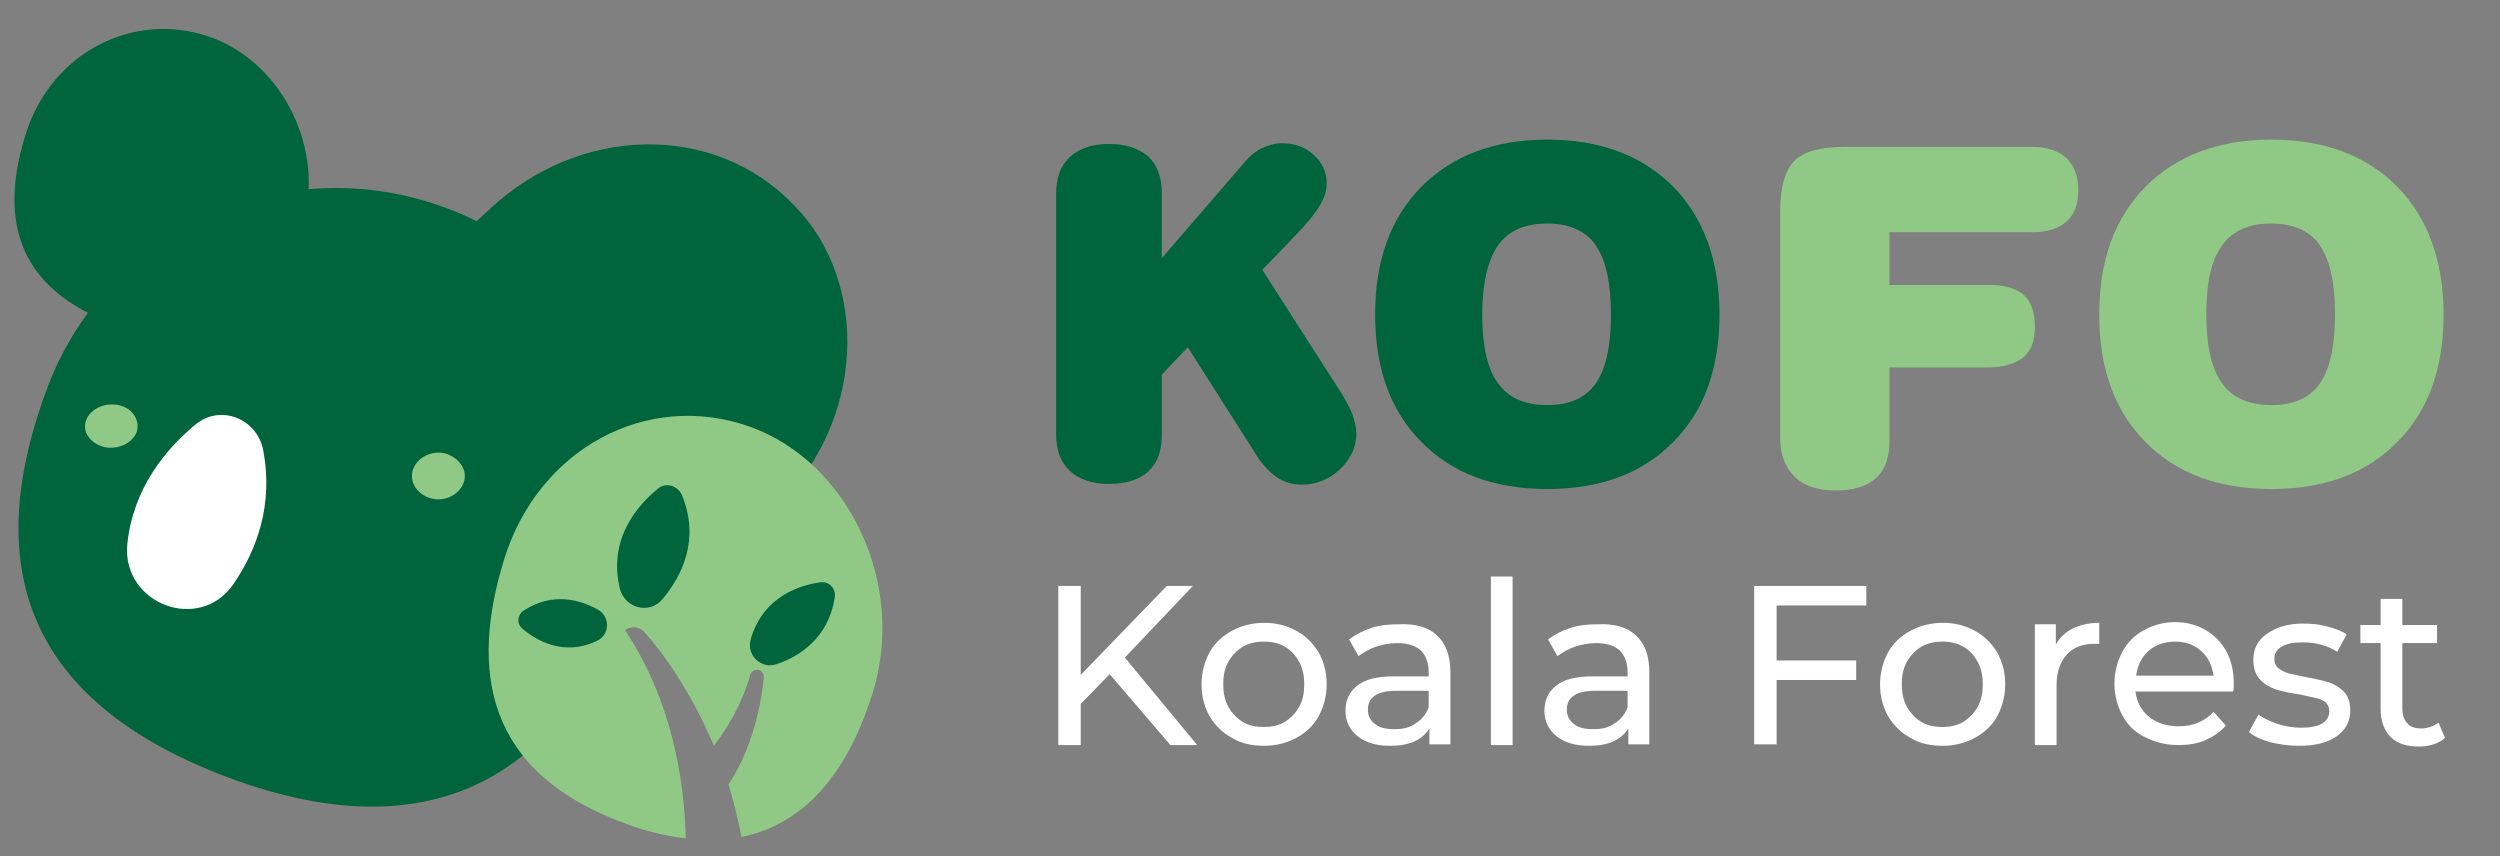
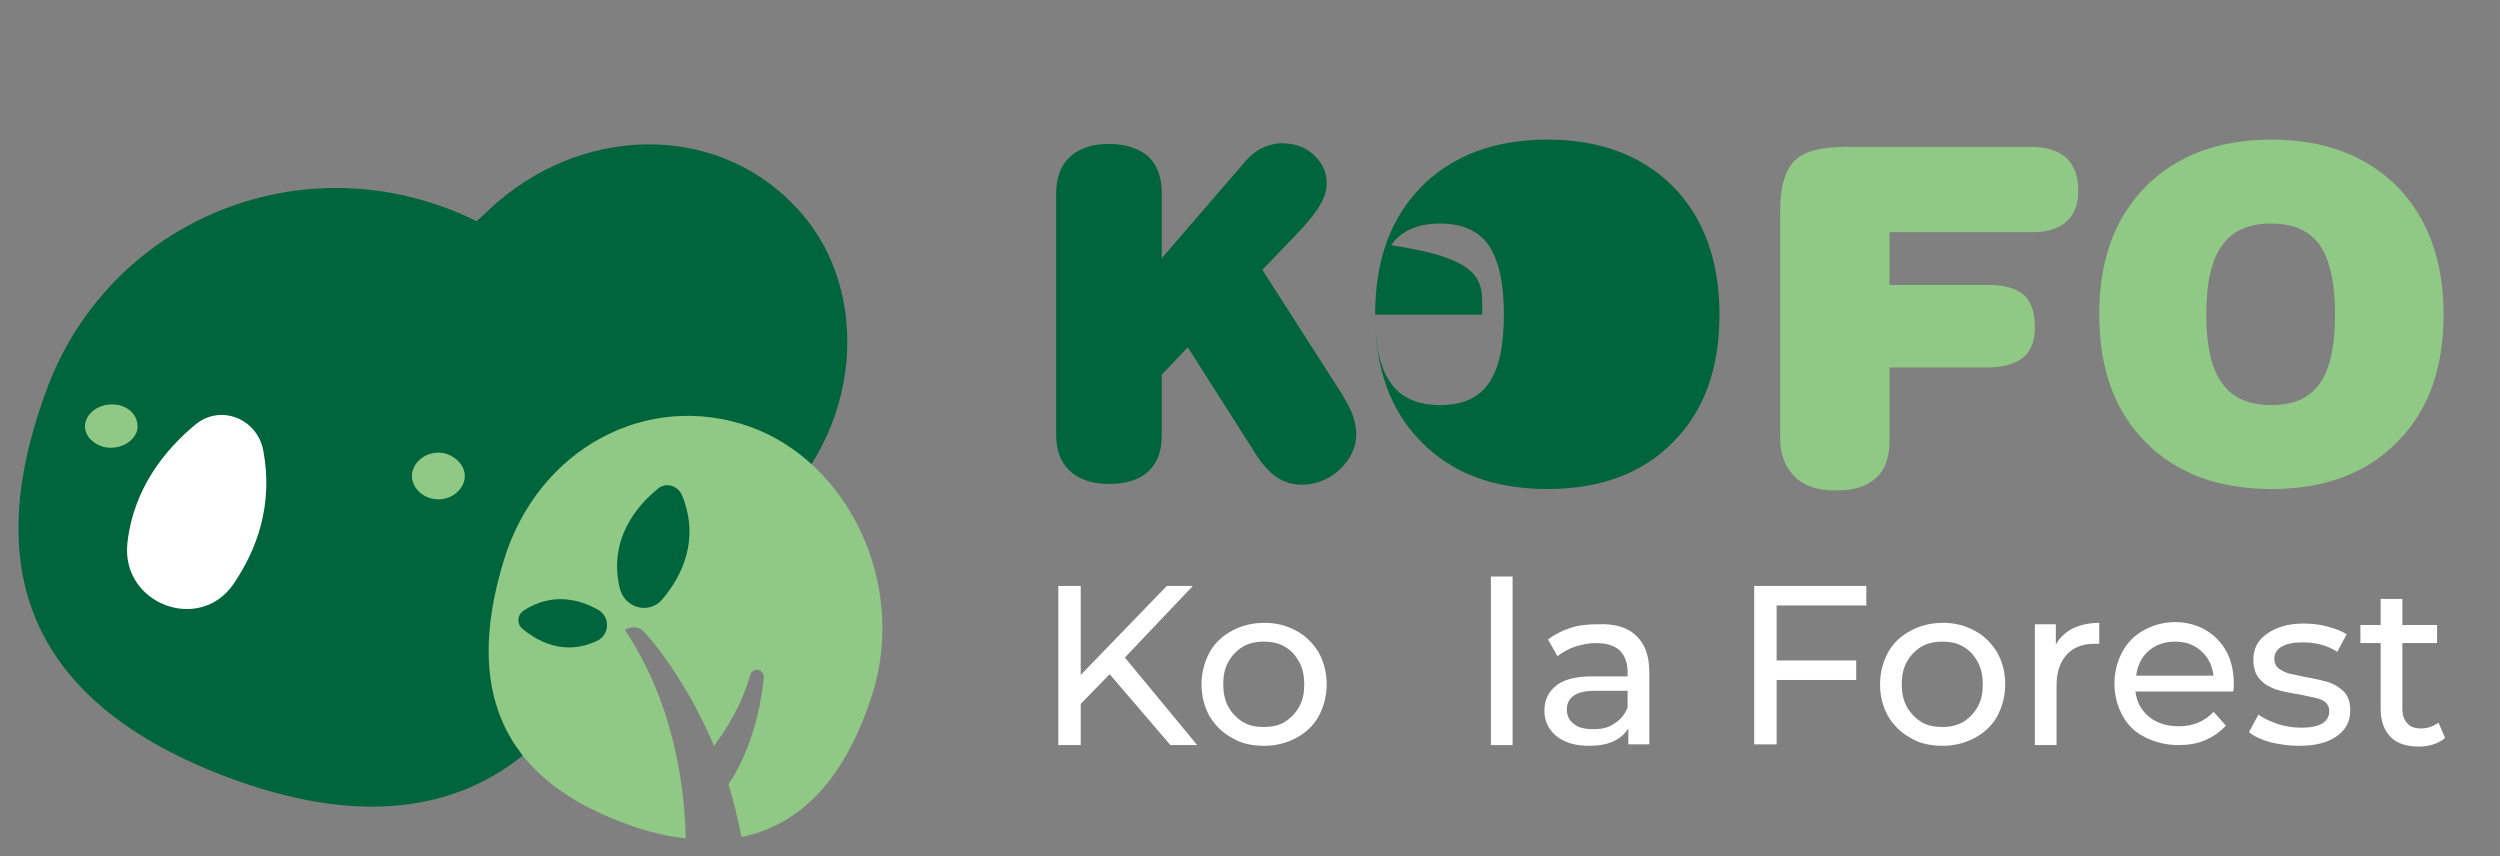
<svg xmlns="http://www.w3.org/2000/svg" version="1.1" id="Group_27" x="0px" y="0px" viewBox="0 0 345.6 118.4" style="enable-background:new 0 0 345.6 118.4;" xml:space="preserve">
  <rect x="0" y="0" width="345.6" height="118.4" fill="#808080" stroke="none" />
  <style type="text/css">
	.st0{fill:#90C985;}
	.st1{fill:#00643C;}
	.st2{fill:#FFFFFF;}
</style>
  <path class="st0" d="M261.2,50.7V61c0,2.2-0.6,4-1.9,5.1c-1.3,1.2-3.1,1.7-5.6,1.7c-2.4,0-4.3-0.6-5.6-1.9c-1.3-1.3-2-3-2-5.2V29  c0-3.2,0.7-5.5,2-6.8c1.3-1.3,3.7-1.9,7.1-1.9h25.5c2.2,0,3.8,0.5,4.9,1.5c1.1,1,1.7,2.5,1.7,4.5c0,1.9-0.5,3.3-1.6,4.3  c-1.1,1-2.7,1.5-4.7,1.5h-19.8v7.3h13.9c2.1,0,3.7,0.5,4.7,1.4c1,0.9,1.5,2.4,1.5,4.4c0,1.9-0.5,3.3-1.6,4.2c-1.1,0.9-2.8,1.4-5,1.4  H261.2z" />
  <path class="st1" d="M160.6,60.2c0,2.2-0.6,3.8-1.9,5c-1.2,1.1-3,1.7-5.4,1.7c-2.3,0-4.1-0.6-5.4-1.8s-1.9-2.9-1.9-5.1V26.8  c0-2.2,0.6-3.9,1.9-5.1c1.3-1.2,3.1-1.8,5.4-1.8c2.3,0,4.1,0.6,5.4,1.7c1.2,1.1,1.9,2.8,1.9,5v9.1l11.3-13.1c0.8-1,1.7-1.7,2.5-2.1  c0.9-0.4,1.8-0.7,2.8-0.7c1.7,0,3.2,0.5,4.4,1.6c1.2,1.1,1.8,2.4,1.8,3.9c0,1-0.3,2-0.9,3c-0.6,1.1-1.6,2.3-3,3.8l-5,5.2l10.9,17  c0.7,1.2,1.3,2.2,1.6,3.1c0.3,0.9,0.5,1.8,0.5,2.6c0,1.8-0.8,3.5-2.3,4.9c-1.5,1.4-3.3,2.1-5.3,2.1c-1.3,0-2.5-0.4-3.5-1.1  c-1-0.7-2.1-1.9-3.1-3.6L164.2,48l-3.6,3.8V60.2z" />
-   <path class="st1" d="M190.1,43.5c0-7.5,2.1-13.3,6.4-17.7c4.3-4.3,10.1-6.5,17.4-6.5c7.3,0,13.1,2.2,17.4,6.5  c4.2,4.3,6.4,10.2,6.4,17.7c0,7.4-2.1,13.3-6.4,17.6c-4.2,4.3-10,6.5-17.4,6.5c-7.4,0-13.2-2.2-17.4-6.5  C192.2,56.8,190.1,50.9,190.1,43.5z M204.9,43.5c0,4.3,0.7,7.5,2.2,9.5c1.4,2,3.7,3,6.8,3c3.1,0,5.3-1,6.7-3c1.4-2,2.1-5.2,2.1-9.5  c0-4.4-0.7-7.5-2.1-9.6c-1.4-2-3.7-3-6.7-3c-3.1,0-5.4,1-6.8,3C205.7,35.9,204.9,39.1,204.9,43.5z" />
+   <path class="st1" d="M190.1,43.5c0-7.5,2.1-13.3,6.4-17.7c4.3-4.3,10.1-6.5,17.4-6.5c7.3,0,13.1,2.2,17.4,6.5  c4.2,4.3,6.4,10.2,6.4,17.7c0,7.4-2.1,13.3-6.4,17.6c-4.2,4.3-10,6.5-17.4,6.5c-7.4,0-13.2-2.2-17.4-6.5  C192.2,56.8,190.1,50.9,190.1,43.5z c0,4.3,0.7,7.5,2.2,9.5c1.4,2,3.7,3,6.8,3c3.1,0,5.3-1,6.7-3c1.4-2,2.1-5.2,2.1-9.5  c0-4.4-0.7-7.5-2.1-9.6c-1.4-2-3.7-3-6.7-3c-3.1,0-5.4,1-6.8,3C205.7,35.9,204.9,39.1,204.9,43.5z" />
  <path class="st0" d="M290.2,43.5c0-7.5,2.1-13.3,6.4-17.7c4.3-4.3,10.1-6.5,17.4-6.5c7.3,0,13.1,2.2,17.4,6.5  c4.2,4.3,6.4,10.2,6.4,17.7c0,7.4-2.1,13.3-6.4,17.6c-4.2,4.3-10,6.5-17.4,6.5c-7.4,0-13.2-2.2-17.4-6.5  C292.3,56.8,290.2,50.9,290.2,43.5z M305,43.5c0,4.3,0.7,7.5,2.2,9.5c1.4,2,3.7,3,6.8,3c3.1,0,5.3-1,6.7-3c1.4-2,2.1-5.2,2.1-9.5  c0-4.4-0.7-7.5-2.1-9.6c-1.4-2-3.7-3-6.7-3c-3.1,0-5.4,1-6.8,3C305.7,35.9,305,39.1,305,43.5z" />
  <g>
    <g>
      <path id="Path_151_00000160162382563299070230000007820432900495535252_" class="st1" d="M107.2,70.2c-12.4,11.7-38,13.1-53.1-2.6    c-15.3-16,1.1-26.9,13.5-38.6s31.1-12.2,42.2-0.6C120.3,39.1,119.6,58.4,107.2,70.2" />
-       <path id="Path_151_00000039122364747359118150000013726890340113025960_" class="st1" d="M41.7,31.7c-3.5,11-11,18.4-25.4,13.3    C1.5,39.8,0.1,29.4,3.6,18.4S18.3,1.4,29,5.1C39,8.6,45.2,20.7,41.7,31.7" />
      <path class="st1" d="M61.8,28.8c-22.4-8.4-46.7,2.7-55.1,24.4C-1.6,75,0.6,95.9,31.6,107.5c30.4,11.3,46.7-2.7,55.1-24.4    C95,61.3,82.8,36.6,61.8,28.8z" />
      <path id="Path_92_00000124129332914827471110000004626554193105080716_" class="st0" d="M18.9,59.7c-0.6,1.6-2.6,2.5-4.5,2.1    c-1.9-0.5-3.1-2.1-2.5-3.7c0.6-1.6,2.6-2.5,4.5-2.1l0,0C18.3,56.4,19.4,58.1,18.9,59.7" />
      <path id="Path_93_00000119102211736076669600000017307802549993849508_" class="st0" d="M64.1,66.7c-0.6,1.7-2.6,2.7-4.5,2.2    c-1.9-0.5-3.1-2.3-2.5-4s2.6-2.7,4.5-2.2l0,0C63.5,63.3,64.7,65,64.1,66.7" />
      <path class="st2" d="M27,58.7c-4.1,3.4-8.6,8.8-9.4,16.5c-0.8,8.3,10,12.4,14.7,5.5c3.2-4.7,5.5-10.9,4.1-18.4    C35.6,57.9,30.5,55.8,27,58.7z" />
    </g>
    <g>
      <path class="st0" d="M103.7,59c-14.3-5.1-29.3,3.1-34,18.3c-4.7,15.2-2.8,29.5,16.9,36.6c2.9,1.1,5.7,1.7,8.2,2    c-0.2-8.1-1.9-19-8.4-28.8c0,0,0,0,0,0v0c0,0,0,0,0,0c0.8-0.6,2-0.5,2.7,0.3c2.1,2.3,6.2,7.7,9.6,15.7c1.6-2.1,3.9-5.7,5-9.8    c0.2-0.6,0.9-0.9,1.4-0.6c0.3,0.2,0.5,0.5,0.5,0.9c-0.2,2-1,8.9-4.8,14.7c0,0.1-0.1,0.1-0.1,0.1c0.7,2.3,1.3,4.7,1.8,7.3    c9.4-1.9,15-9.8,18.2-20.1C125.3,80.4,117.1,63.8,103.7,59z" />
-       <path class="st1" d="M113.4,80.5c-2.9,0.4-7.9,2-9.6,7.8c-0.7,2.2,1.4,4.3,3.6,3.5c3.2-1.1,7.1-3.6,8-9.2    C115.6,81.4,114.6,80.3,113.4,80.5z" />
      <path class="st1" d="M90.9,67.6c-2.7,2.2-6.9,6.9-5.2,13.8c0.7,2.7,4.1,3.6,5.9,1.4c2.6-3.1,5.2-8.1,2.7-14.3    C93.7,67.1,92,66.6,90.9,67.6z" />
      <path class="st1" d="M72.2,86.9c1.9,1.6,5.7,3.9,10.3,1.7c1.8-0.8,1.9-3.3,0.2-4.3c-2.5-1.4-6.3-2.5-10.3,0.1    C71.5,85,71.4,86.2,72.2,86.9z" />
    </g>
  </g>
  <g>
    <path class="st2" d="M153.4,93.2l-4,4.1v5.7h-3.1V81h3.1v12.3L161.3,81h3.6l-9.4,9.9l10,12.1h-3.7L153.4,93.2z" />
    <path class="st2" d="M170.3,102c-1.3-0.7-2.3-1.7-3.1-3c-0.7-1.3-1.1-2.7-1.1-4.4c0-1.6,0.4-3.1,1.1-4.4c0.7-1.3,1.8-2.3,3.1-3   c1.3-0.7,2.8-1.1,4.5-1.1c1.7,0,3.1,0.4,4.4,1.1c1.3,0.7,2.3,1.7,3.1,3c0.7,1.3,1.1,2.7,1.1,4.4c0,1.6-0.4,3.1-1.1,4.4   c-0.7,1.3-1.8,2.3-3.1,3c-1.3,0.7-2.8,1.1-4.4,1.1C173.1,103.1,171.6,102.8,170.3,102z M177.6,99.8c0.8-0.5,1.5-1.2,2-2.1   c0.5-0.9,0.7-1.9,0.7-3.1c0-1.1-0.2-2.2-0.7-3.1c-0.5-0.9-1.1-1.6-2-2.1c-0.8-0.5-1.8-0.7-2.9-0.7c-1.1,0-2,0.2-2.9,0.7   c-0.8,0.5-1.5,1.2-2,2.1c-0.5,0.9-0.7,1.9-0.7,3.1c0,1.1,0.2,2.2,0.7,3.1c0.5,0.9,1.2,1.6,2,2.1c0.8,0.5,1.8,0.7,2.9,0.7   C175.8,100.5,176.8,100.3,177.6,99.8z" />
-     <path class="st2" d="M198.7,87.9c1.2,1.1,1.8,2.8,1.8,5v10h-2.9v-2.2c-0.5,0.8-1.2,1.4-2.1,1.8c-0.9,0.4-2,0.6-3.3,0.6   c-1.9,0-3.3-0.4-4.5-1.3c-1.1-0.9-1.7-2.1-1.7-3.5c0-1.5,0.5-2.6,1.6-3.5c1.1-0.9,2.8-1.3,5.1-1.3h4.8v-0.6c0-1.3-0.4-2.3-1.1-3   c-0.8-0.7-1.9-1-3.3-1c-1,0-1.9,0.2-2.9,0.5c-0.9,0.3-1.7,0.8-2.4,1.3l-1.3-2.3c0.9-0.7,1.9-1.2,3.1-1.6c1.2-0.4,2.5-0.5,3.8-0.5   C195.7,86.2,197.5,86.7,198.7,87.9z M195.7,100c0.8-0.5,1.4-1.2,1.8-2.2v-2.3h-4.6c-2.5,0-3.8,0.9-3.8,2.6c0,0.8,0.3,1.5,1,2   c0.6,0.5,1.5,0.7,2.7,0.7C193.9,100.8,194.9,100.6,195.7,100z" />
    <path class="st2" d="M206.1,79.7h3v23.3h-3V79.7z" />
    <path class="st2" d="M226.2,87.9c1.2,1.1,1.8,2.8,1.8,5v10h-2.9v-2.2c-0.5,0.8-1.2,1.4-2.1,1.8c-0.9,0.4-2,0.6-3.3,0.6   c-1.9,0-3.3-0.4-4.5-1.3c-1.1-0.9-1.7-2.1-1.7-3.5c0-1.5,0.5-2.6,1.6-3.5c1.1-0.9,2.8-1.3,5.1-1.3h4.8v-0.6c0-1.3-0.4-2.3-1.1-3   c-0.8-0.7-1.9-1-3.3-1c-1,0-1.9,0.2-2.9,0.5c-0.9,0.3-1.7,0.8-2.4,1.3l-1.3-2.3c0.9-0.7,1.9-1.2,3.1-1.6c1.2-0.4,2.5-0.5,3.8-0.5   C223.2,86.2,225,86.7,226.2,87.9z M223.2,100c0.8-0.5,1.4-1.2,1.8-2.2v-2.3h-4.6c-2.5,0-3.8,0.9-3.8,2.6c0,0.8,0.3,1.5,1,2   c0.6,0.5,1.5,0.7,2.7,0.7C221.4,100.8,222.4,100.6,223.2,100z" />
    <path class="st2" d="M245.6,83.7v7.6h11v2.7h-11v8.9h-3.1V81H258v2.7H245.6z" />
    <path class="st2" d="M264.1,102c-1.3-0.7-2.3-1.7-3.1-3c-0.7-1.3-1.1-2.7-1.1-4.4c0-1.6,0.4-3.1,1.1-4.4c0.7-1.3,1.8-2.3,3.1-3   c1.3-0.7,2.8-1.1,4.5-1.1c1.7,0,3.1,0.4,4.4,1.1c1.3,0.7,2.3,1.7,3.1,3c0.7,1.3,1.1,2.7,1.1,4.4c0,1.6-0.4,3.1-1.1,4.4   c-0.7,1.3-1.8,2.3-3.1,3c-1.3,0.7-2.8,1.1-4.4,1.1C266.9,103.1,265.4,102.8,264.1,102z M271.4,99.8c0.8-0.5,1.5-1.2,2-2.1   c0.5-0.9,0.7-1.9,0.7-3.1c0-1.1-0.2-2.2-0.7-3.1c-0.5-0.9-1.1-1.6-2-2.1c-0.8-0.5-1.8-0.7-2.9-0.7c-1.1,0-2,0.2-2.9,0.7   c-0.8,0.5-1.5,1.2-2,2.1c-0.5,0.9-0.7,1.9-0.7,3.1c0,1.1,0.2,2.2,0.7,3.1c0.5,0.9,1.2,1.6,2,2.1c0.8,0.5,1.8,0.7,2.9,0.7   C269.6,100.5,270.5,100.3,271.4,99.8z" />
    <path class="st2" d="M286.5,86.9c1-0.5,2.3-0.8,3.7-0.8v2.9c-0.2,0-0.4,0-0.7,0c-1.6,0-2.9,0.5-3.8,1.5c-0.9,1-1.4,2.4-1.4,4.2v8.3   h-3V86.3h2.9v2.8C284.7,88.2,285.5,87.4,286.5,86.9z" />
    <path class="st2" d="M308.7,95.6h-13.5c0.2,1.5,0.8,2.6,1.9,3.5c1.1,0.9,2.5,1.3,4.1,1.3c2,0,3.6-0.7,4.8-2l1.7,1.9   c-0.8,0.9-1.7,1.5-2.8,2c-1.1,0.5-2.4,0.7-3.7,0.7c-1.8,0-3.3-0.4-4.7-1.1c-1.4-0.7-2.4-1.7-3.1-3c-0.7-1.3-1.1-2.8-1.1-4.4   c0-1.6,0.4-3.1,1.1-4.4c0.7-1.3,1.7-2.3,3-3c1.3-0.7,2.7-1.1,4.3-1.1s3,0.4,4.2,1.1c1.2,0.7,2.2,1.7,2.9,3c0.7,1.3,1,2.8,1,4.5   C308.8,95,308.8,95.3,308.7,95.6z M297,90c-1,0.9-1.5,2-1.7,3.4h10.7c-0.2-1.4-0.7-2.5-1.7-3.4c-1-0.9-2.2-1.3-3.6-1.3   C299.1,88.7,297.9,89.2,297,90z" />
    <path class="st2" d="M313.8,102.6c-1.3-0.4-2.2-0.8-2.9-1.4l1.3-2.4c0.7,0.5,1.6,0.9,2.7,1.3c1,0.3,2.1,0.5,3.2,0.5   c2.6,0,3.9-0.8,3.9-2.3c0-0.5-0.2-0.9-0.5-1.2c-0.4-0.3-0.8-0.5-1.3-0.6c-0.5-0.1-1.3-0.3-2.3-0.5c-1.3-0.2-2.4-0.4-3.3-0.7   c-0.8-0.3-1.6-0.7-2.2-1.4c-0.6-0.6-0.9-1.6-0.9-2.7c0-1.5,0.6-2.7,1.9-3.6c1.3-0.9,2.9-1.4,5-1.4c1.1,0,2.2,0.1,3.3,0.4   c1.1,0.3,2,0.6,2.7,1.1l-1.3,2.4c-1.4-0.9-3-1.3-4.8-1.3c-1.3,0-2.2,0.2-2.9,0.6c-0.7,0.4-1,1-1,1.7c0,0.5,0.2,1,0.6,1.3   c0.4,0.3,0.8,0.5,1.4,0.7c0.6,0.1,1.3,0.3,2.3,0.5c1.3,0.2,2.4,0.5,3.2,0.7c0.8,0.3,1.5,0.7,2.1,1.3c0.6,0.6,0.9,1.5,0.9,2.6   c0,1.5-0.6,2.7-1.9,3.6c-1.3,0.9-3,1.3-5.2,1.3C316.4,103.1,315.1,102.9,313.8,102.6z" />
    <path class="st2" d="M338,102c-0.4,0.4-1,0.7-1.6,0.9c-0.6,0.2-1.3,0.3-2,0.3c-1.7,0-3-0.4-3.9-1.3c-0.9-0.9-1.4-2.2-1.4-3.9v-9.1   h-2.8v-2.5h2.8v-3.6h3v3.6h4.8v2.5h-4.8v9c0,0.9,0.2,1.6,0.7,2.1c0.4,0.5,1.1,0.7,1.9,0.7c0.9,0,1.7-0.3,2.4-0.8L338,102z" />
  </g>
</svg>